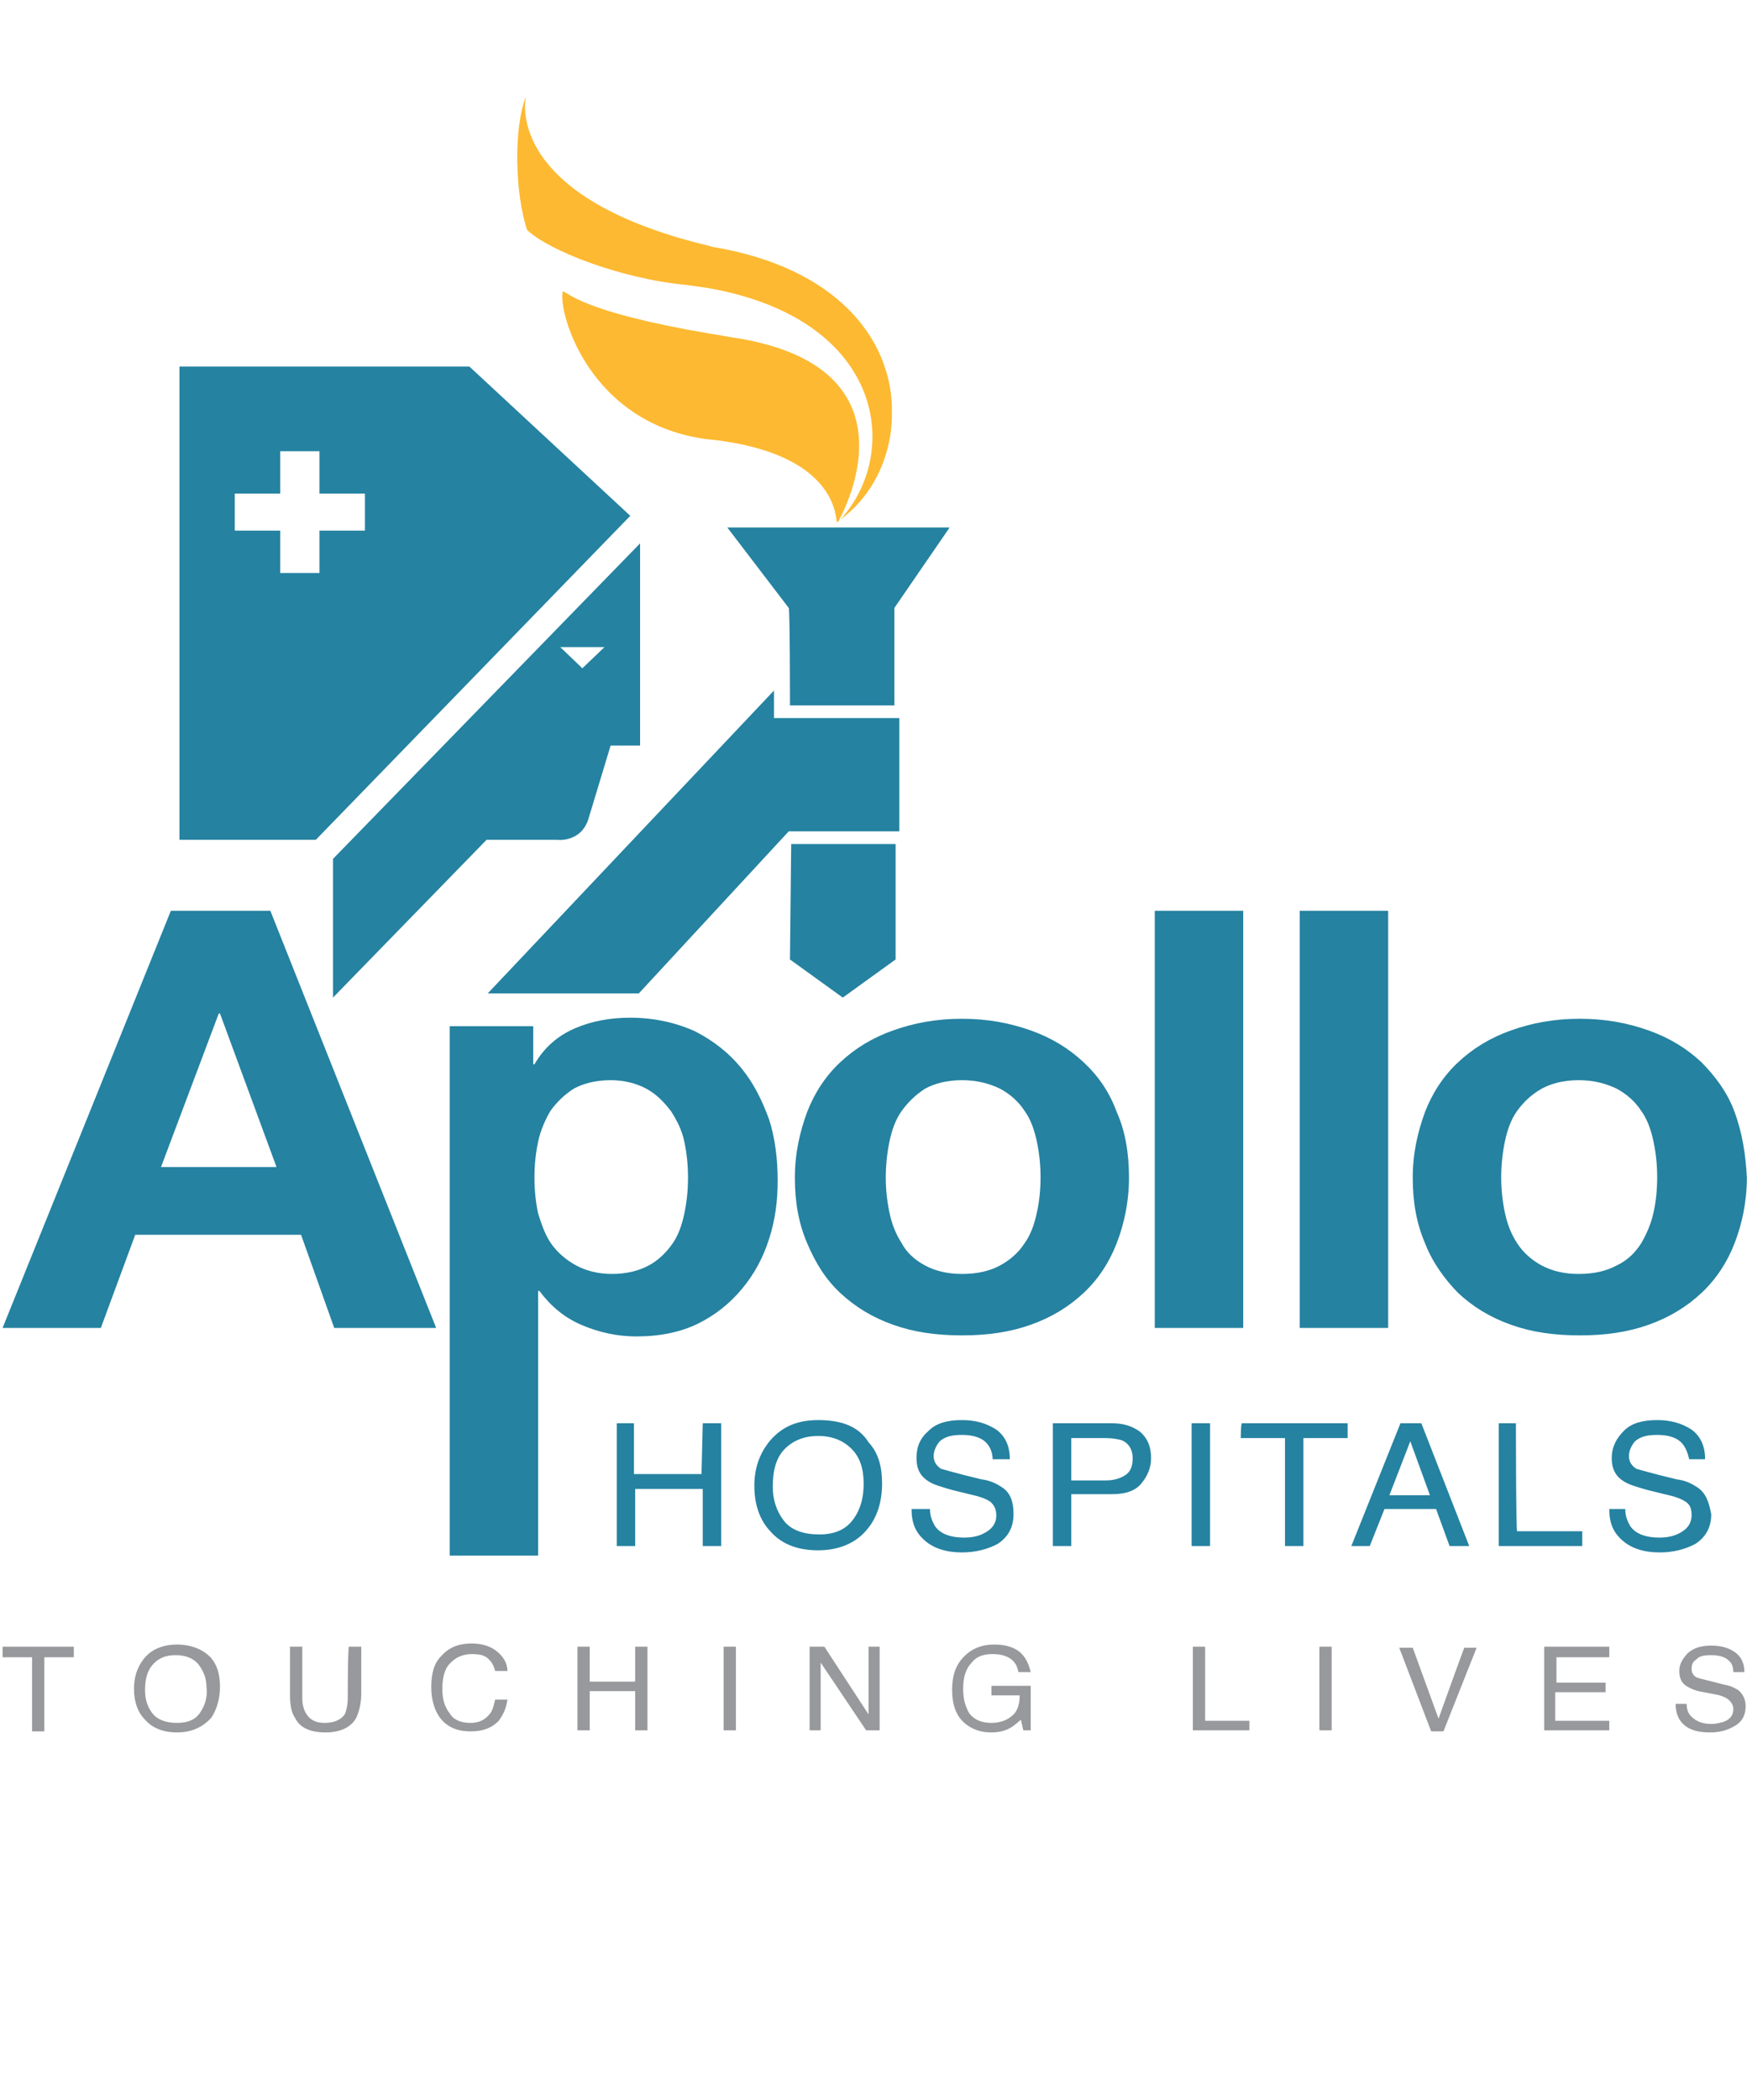
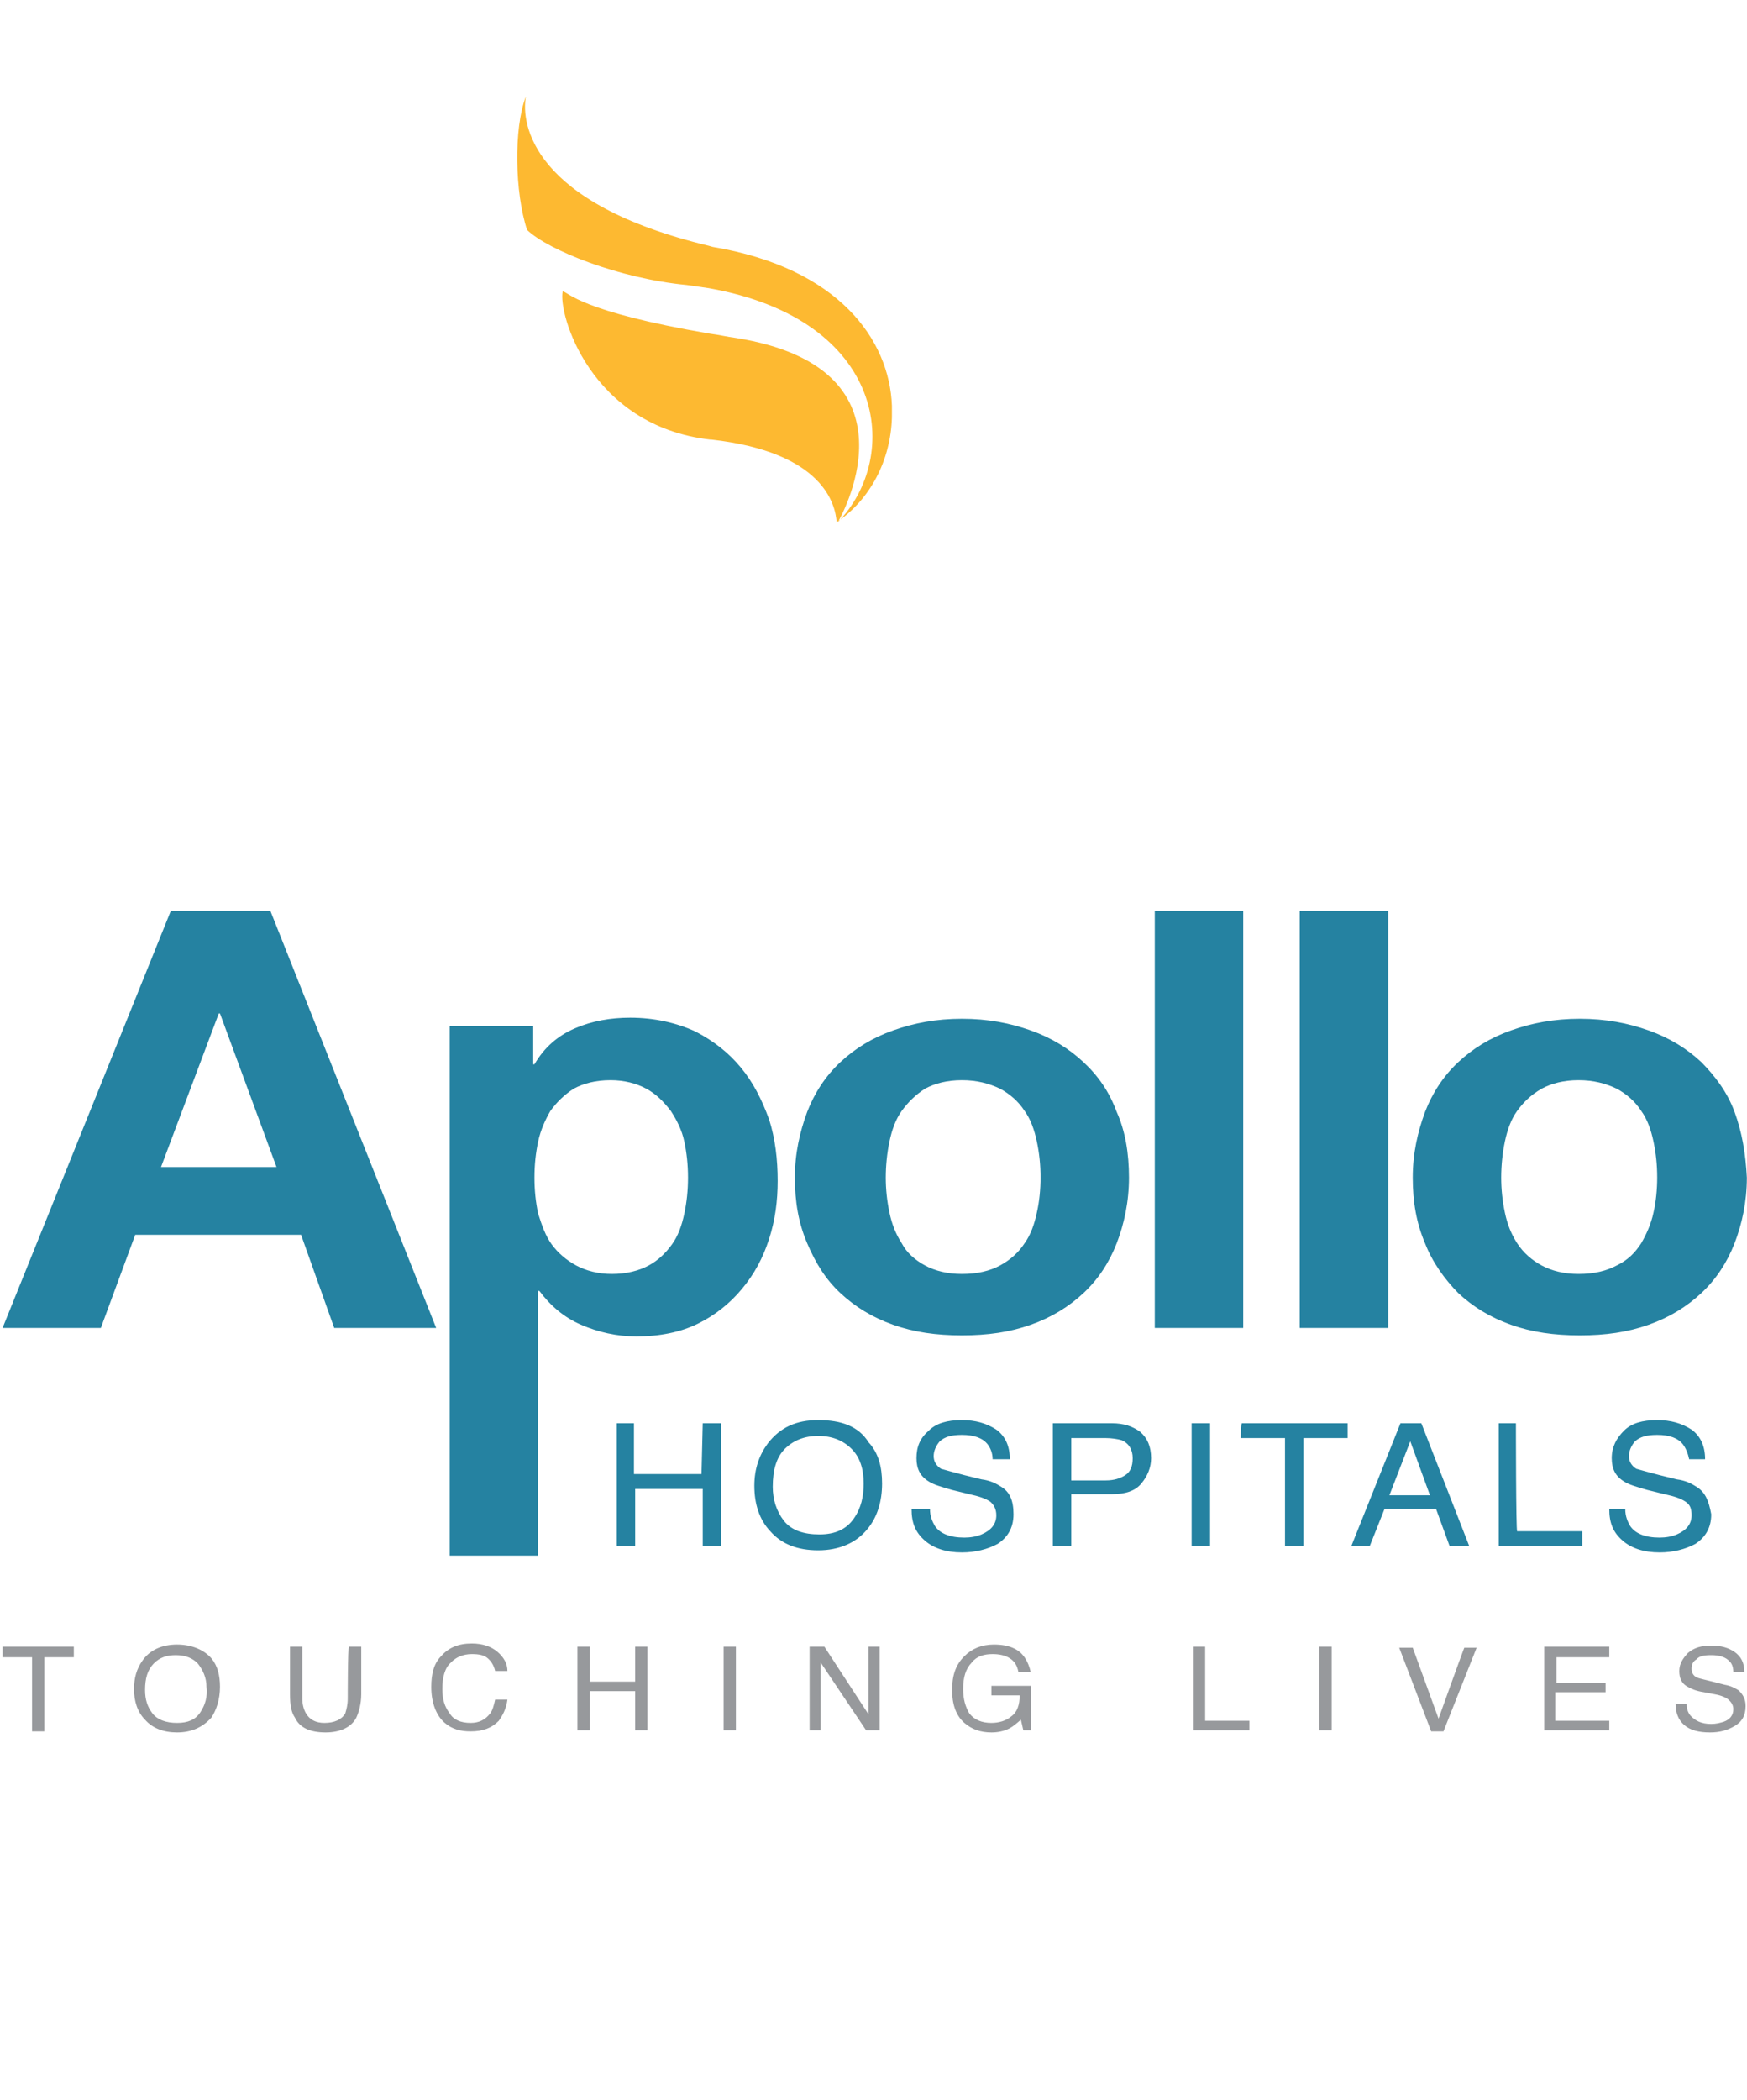
<svg xmlns="http://www.w3.org/2000/svg" width="129" height="155" viewBox="0 0 129 155" fill="none">
  <path d="M12.616 67.227L0.19 98.02H7.446L9.986 91.142H22.231L24.68 98.02H32.208L19.963 67.227M11.89 86.14L16.154 74.808H16.244L20.417 86.14H11.89ZM54.703 78.794C53.796 77.7 52.707 76.84 51.347 76.136C49.986 75.511 48.354 75.12 46.54 75.12C45.088 75.12 43.728 75.355 42.458 75.902C41.188 76.449 40.19 77.309 39.465 78.559H39.374V75.746H33.206V114.823H39.737V95.284H39.827C40.644 96.379 41.642 97.238 42.911 97.785C44.181 98.332 45.542 98.645 46.993 98.645C48.717 98.645 50.258 98.332 51.528 97.707C52.798 97.082 53.887 96.222 54.794 95.128C55.701 94.034 56.336 92.862 56.789 91.455C57.243 90.048 57.424 88.641 57.424 87.156C57.424 85.593 57.243 84.03 56.789 82.623C56.245 81.138 55.61 79.888 54.703 78.794ZM50.531 89.579C50.349 90.439 50.077 91.22 49.623 91.846C49.17 92.471 48.626 93.018 47.9 93.409C47.175 93.799 46.267 94.034 45.179 94.034C44.181 94.034 43.274 93.799 42.549 93.409C41.823 93.018 41.188 92.471 40.734 91.846C40.281 91.22 40.009 90.439 39.737 89.579C39.555 88.719 39.465 87.86 39.465 86.922C39.465 85.984 39.555 85.124 39.737 84.264C39.918 83.405 40.281 82.623 40.644 81.998C41.097 81.373 41.642 80.826 42.367 80.357C43.093 79.966 44 79.731 45.088 79.731C46.086 79.731 46.993 79.966 47.719 80.357C48.444 80.748 48.989 81.295 49.533 81.998C49.986 82.701 50.349 83.405 50.531 84.264C50.712 85.124 50.803 85.984 50.803 86.922C50.803 87.86 50.712 88.719 50.531 89.579ZM80.009 78.403C78.921 77.387 77.651 76.605 76.109 76.058C74.567 75.511 72.934 75.198 71.03 75.198C69.125 75.198 67.492 75.511 65.95 76.058C64.408 76.605 63.138 77.387 62.05 78.403C60.962 79.419 60.145 80.669 59.601 82.076C59.057 83.561 58.694 85.124 58.694 86.922C58.694 88.719 58.966 90.282 59.601 91.767C60.236 93.252 60.962 94.425 62.05 95.441C63.138 96.457 64.408 97.238 65.95 97.785C67.492 98.332 69.125 98.567 71.03 98.567C72.934 98.567 74.567 98.332 76.109 97.785C77.651 97.238 78.921 96.457 80.009 95.441C81.098 94.425 81.914 93.174 82.458 91.767C83.003 90.361 83.365 88.719 83.365 86.922C83.365 85.124 83.093 83.483 82.458 82.076C81.914 80.591 81.098 79.419 80.009 78.403ZM76.563 89.501C76.381 90.361 76.109 91.142 75.656 91.767C75.202 92.471 74.567 93.018 73.841 93.409C73.116 93.799 72.209 94.034 71.03 94.034C69.941 94.034 69.034 93.799 68.309 93.409C67.583 93.018 66.948 92.471 66.585 91.767C66.132 91.064 65.86 90.361 65.678 89.501C65.497 88.641 65.406 87.781 65.406 86.922C65.406 86.062 65.497 85.124 65.678 84.264C65.86 83.405 66.132 82.623 66.585 81.998C67.039 81.373 67.583 80.826 68.309 80.357C69.034 79.966 69.941 79.731 71.03 79.731C72.118 79.731 73.025 79.966 73.841 80.357C74.567 80.748 75.202 81.295 75.656 81.998C76.109 82.623 76.381 83.405 76.563 84.264C76.744 85.124 76.835 85.984 76.835 86.922C76.835 87.781 76.744 88.719 76.563 89.501ZM85.27 98.02H91.801V67.227H85.27V98.02ZM95.973 98.02H102.504V67.227H95.973V98.02ZM128.083 82.076C127.538 80.591 126.631 79.419 125.634 78.403C124.545 77.387 123.275 76.605 121.733 76.058C120.191 75.511 118.559 75.198 116.654 75.198C114.749 75.198 113.116 75.511 111.574 76.058C110.033 76.605 108.763 77.387 107.674 78.403C106.586 79.419 105.769 80.669 105.225 82.076C104.681 83.561 104.318 85.124 104.318 86.922C104.318 88.719 104.59 90.282 105.225 91.767C105.769 93.174 106.676 94.425 107.674 95.441C108.763 96.457 110.033 97.238 111.574 97.785C113.116 98.332 114.749 98.567 116.654 98.567C118.559 98.567 120.191 98.332 121.733 97.785C123.275 97.238 124.545 96.457 125.634 95.441C126.722 94.425 127.538 93.174 128.083 91.767C128.627 90.361 128.99 88.719 128.99 86.922C128.899 85.124 128.627 83.561 128.083 82.076ZM122.096 89.501C121.915 90.361 121.552 91.142 121.189 91.767C120.736 92.471 120.191 93.018 119.375 93.409C118.649 93.799 117.742 94.034 116.563 94.034C115.475 94.034 114.568 93.799 113.842 93.409C113.116 93.018 112.482 92.471 112.028 91.767C111.574 91.064 111.302 90.361 111.121 89.501C110.94 88.641 110.849 87.781 110.849 86.922C110.849 86.062 110.94 85.124 111.121 84.264C111.302 83.405 111.574 82.623 112.028 81.998C112.482 81.373 113.026 80.826 113.842 80.357C114.568 79.966 115.475 79.731 116.563 79.731C117.652 79.731 118.559 79.966 119.375 80.357C120.101 80.748 120.736 81.295 121.189 81.998C121.643 82.623 121.915 83.405 122.096 84.264C122.278 85.124 122.368 85.984 122.368 86.922C122.368 87.781 122.278 88.719 122.096 89.501Z" fill="#2582A1" />
  <path d="M51.8 108.805H46.812V105.054H45.542V114.12H46.902V109.9H51.891V114.12H53.252V105.054H51.891M60.417 104.819C58.785 104.819 57.605 105.367 56.698 106.539C56.063 107.399 55.701 108.415 55.701 109.665C55.701 110.994 56.063 112.166 56.88 113.026C57.696 113.964 58.875 114.433 60.417 114.433C61.959 114.433 63.229 113.885 64.045 112.869C64.771 112.01 65.134 110.837 65.134 109.509C65.134 108.258 64.862 107.242 64.136 106.461C63.41 105.288 62.141 104.819 60.417 104.819ZM63.048 112.088C62.503 112.869 61.687 113.26 60.508 113.26C59.329 113.26 58.422 112.948 57.877 112.244C57.333 111.541 57.061 110.681 57.061 109.743C57.061 108.493 57.333 107.555 57.968 106.93C58.603 106.304 59.419 105.992 60.417 105.992C61.415 105.992 62.231 106.304 62.866 106.93C63.501 107.555 63.773 108.415 63.773 109.509C63.773 110.447 63.592 111.306 63.048 112.088ZM73.932 109.743C73.569 109.509 73.116 109.274 72.481 109.196L71.211 108.884C70.304 108.649 69.76 108.493 69.488 108.415C69.125 108.18 68.943 107.868 68.943 107.477C68.943 107.086 69.125 106.695 69.397 106.383C69.76 106.07 70.213 105.914 71.03 105.914C71.937 105.914 72.572 106.148 72.934 106.617C73.116 106.851 73.297 107.242 73.297 107.711H74.567C74.567 106.695 74.204 105.992 73.569 105.523C72.844 105.054 72.027 104.819 71.03 104.819C69.941 104.819 69.125 105.054 68.581 105.601C67.946 106.148 67.674 106.773 67.674 107.633C67.674 108.415 67.946 108.962 68.581 109.352C68.943 109.587 69.488 109.743 70.304 109.978L71.574 110.29C72.299 110.447 72.753 110.603 73.116 110.837C73.388 111.072 73.569 111.384 73.569 111.853C73.569 112.479 73.207 112.948 72.481 113.26C72.118 113.417 71.665 113.495 71.211 113.495C70.123 113.495 69.397 113.182 69.034 112.635C68.853 112.322 68.671 111.932 68.671 111.384H67.311C67.311 112.401 67.583 113.104 68.308 113.729C68.943 114.276 69.85 114.589 71.03 114.589C72.027 114.589 72.934 114.354 73.66 113.964C74.386 113.495 74.839 112.791 74.839 111.775C74.839 110.759 74.567 110.134 73.932 109.743ZM82.096 105.054H77.742V114.12H79.102V110.29H82.096C83.093 110.29 83.819 110.056 84.272 109.509C84.726 108.962 84.998 108.336 84.998 107.633C84.998 106.773 84.726 106.148 84.182 105.679C83.638 105.288 83.003 105.054 82.096 105.054ZM83.093 108.884C82.731 109.118 82.277 109.274 81.642 109.274H79.102V106.148H81.642C82.096 106.148 82.549 106.226 82.821 106.304C83.365 106.539 83.638 107.008 83.638 107.633C83.638 108.258 83.456 108.649 83.093 108.884ZM87.991 114.12H89.352V105.054H87.991V114.12ZM91.62 106.148H94.885V114.12H96.245V106.148H99.511V105.054H91.71C91.62 105.054 91.62 106.148 91.62 106.148ZM103.411 105.054L99.783 114.12H101.143L102.232 111.384H106.041L107.039 114.12H108.49L104.953 105.054H103.411ZM102.595 110.368L104.137 106.383L105.588 110.368H102.595ZM111.937 105.054H110.667V114.12H116.835V113.026H112.028C111.937 113.026 111.937 105.054 111.937 105.054ZM125.271 109.743C124.908 109.509 124.454 109.274 123.82 109.196L122.55 108.884C121.643 108.649 121.098 108.493 120.826 108.415C120.463 108.18 120.282 107.868 120.282 107.477C120.282 107.086 120.463 106.695 120.736 106.383C121.098 106.07 121.552 105.914 122.368 105.914C123.275 105.914 123.91 106.148 124.273 106.617C124.454 106.851 124.636 107.242 124.727 107.711H125.906C125.906 106.695 125.543 105.992 124.908 105.523C124.182 105.054 123.366 104.819 122.368 104.819C121.28 104.819 120.463 105.054 119.919 105.601C119.375 106.148 119.012 106.773 119.012 107.633C119.012 108.415 119.284 108.962 119.919 109.352C120.282 109.587 120.826 109.743 121.643 109.978L122.912 110.29C123.638 110.447 124.092 110.603 124.454 110.837C124.817 111.072 124.908 111.384 124.908 111.853C124.908 112.479 124.545 112.948 123.82 113.26C123.457 113.417 123.003 113.495 122.55 113.495C121.461 113.495 120.736 113.182 120.373 112.635C120.191 112.322 120.01 111.932 120.01 111.384H118.831C118.831 112.401 119.103 113.104 119.829 113.729C120.463 114.276 121.37 114.589 122.55 114.589C123.547 114.589 124.454 114.354 125.18 113.964C125.906 113.495 126.359 112.791 126.359 111.775C126.178 110.759 125.906 110.134 125.271 109.743Z" fill="#2582A1" />
-   <path d="M58.331 70.821L62.231 73.635L66.132 70.821V62.302H58.422M66.404 53.002H57.152V50.97L36.018 73.322H47.175L58.24 61.364H66.404V53.002ZM58.331 52.064H66.041V44.874L70.123 38.934H53.705L58.24 44.874C58.331 44.874 58.331 52.064 58.331 52.064ZM34.657 27.054H13.251V61.99H23.319L46.54 38.074L34.657 27.054ZM26.948 39.168H23.591V42.294H20.689V39.168H17.333V36.433H20.689V33.307H23.591V36.433H26.948V39.168ZM43.456 60.426L45.088 55.034H47.265V40.106L24.589 63.396V73.635L35.927 61.99H41.188C41.097 61.99 42.911 62.224 43.456 60.426ZM44.635 47.765L43.002 49.328L41.37 47.765H44.635Z" fill="#2582A1" />
  <path d="M52.617 18.223L52.345 18.144C39.284 15.018 38.468 9.157 38.831 7.125C37.923 9.469 38.014 14.237 38.921 16.972C40.463 18.457 45.724 20.567 50.713 21.036L52.345 21.271C65.498 23.615 66.586 33.697 61.869 38.543C62.414 37.605 67.947 27.132 54.341 24.944C53.706 24.866 53.071 24.709 52.436 24.631C42.822 22.99 42.005 21.583 41.552 21.505C41.189 23.068 43.547 31.431 52.436 32.447H52.527C60.872 33.385 61.688 37.292 61.779 38.543C64.228 36.902 65.77 34.01 65.86 30.806V29.946C65.679 25.1 61.96 19.786 52.617 18.223Z" fill="#FDB931" />
  <path d="M0.19 122.326H2.367V127.797H3.274V122.326H5.451V121.544H0.19M13.07 121.388C11.981 121.388 11.074 121.779 10.53 122.56C10.076 123.186 9.895 123.889 9.895 124.671C9.895 125.608 10.167 126.39 10.711 126.937C11.256 127.562 12.072 127.875 13.07 127.875C14.158 127.875 14.975 127.484 15.609 126.781C15.972 126.234 16.244 125.452 16.244 124.514C16.244 123.655 16.063 122.951 15.609 122.404C15.065 121.779 14.158 121.388 13.07 121.388ZM14.793 126.39C14.43 126.937 13.886 127.172 13.07 127.172C12.253 127.172 11.618 126.937 11.256 126.468C10.893 125.999 10.711 125.452 10.711 124.749C10.711 123.889 10.893 123.264 11.346 122.795C11.8 122.326 12.344 122.17 12.979 122.17C13.705 122.17 14.249 122.404 14.612 122.795C14.975 123.264 15.247 123.811 15.247 124.514C15.337 125.218 15.156 125.843 14.793 126.39ZM25.678 125.374C25.678 125.843 25.587 126.156 25.496 126.468C25.224 126.937 24.68 127.172 23.954 127.172C23.319 127.172 22.866 126.937 22.594 126.468C22.412 126.156 22.322 125.765 22.322 125.374V121.544H21.415V125.061C21.415 125.843 21.505 126.39 21.777 126.781C22.14 127.562 22.956 127.875 24.045 127.875C25.133 127.875 25.95 127.484 26.312 126.781C26.494 126.39 26.675 125.765 26.675 125.061V121.544H25.768C25.678 121.544 25.678 125.374 25.678 125.374ZM36.199 126.468C35.837 126.937 35.383 127.172 34.748 127.172C34.022 127.172 33.478 126.937 33.206 126.468C32.843 125.999 32.662 125.452 32.662 124.671C32.662 123.811 32.843 123.108 33.297 122.717C33.66 122.326 34.204 122.092 34.839 122.092C35.383 122.092 35.746 122.17 36.018 122.404C36.29 122.639 36.471 122.951 36.562 123.342H37.469C37.469 122.795 37.197 122.326 36.743 121.935C36.29 121.544 35.655 121.31 34.839 121.31C33.841 121.31 33.115 121.623 32.571 122.248C32.027 122.795 31.846 123.576 31.846 124.514C31.846 125.687 32.208 126.625 32.843 127.172C33.387 127.641 34.022 127.797 34.748 127.797C35.655 127.797 36.29 127.562 36.834 127.015C37.106 126.625 37.378 126.156 37.469 125.452H36.562C36.471 125.843 36.381 126.234 36.199 126.468ZM46.902 124.124H43.546V121.544H42.639V127.719H43.546V124.827H46.902V127.719H47.809V121.544H46.902V124.124ZM53.433 127.719H54.34V121.544H53.433V127.719ZM64.136 126.546L60.871 121.544H59.782V127.719H60.599V122.717L63.955 127.719H64.953V121.544H64.136V126.546ZM73.207 125.14H75.293C75.293 125.843 75.111 126.39 74.658 126.703C74.295 127.015 73.751 127.172 73.207 127.172C72.481 127.172 71.937 126.937 71.574 126.468C71.302 125.999 71.12 125.452 71.12 124.671C71.12 123.811 71.302 123.186 71.755 122.717C72.118 122.248 72.662 122.092 73.297 122.092C73.751 122.092 74.204 122.17 74.567 122.404C74.93 122.639 75.111 122.951 75.202 123.42H76.109C75.928 122.639 75.565 122.013 74.93 121.701C74.477 121.466 73.932 121.388 73.388 121.388C72.481 121.388 71.755 121.701 71.211 122.248C70.576 122.873 70.304 123.655 70.304 124.749C70.304 125.765 70.576 126.625 71.211 127.172C71.755 127.641 72.39 127.875 73.207 127.875C73.66 127.875 74.114 127.797 74.567 127.562C74.839 127.406 75.021 127.25 75.383 126.937L75.565 127.719H76.109V124.436H73.207V125.14ZM88.989 121.544H88.082V127.719H92.254V127.015H88.989V121.544ZM97.425 127.719H98.332V121.544H97.425V127.719ZM106.223 126.859L104.318 121.623H103.32L105.679 127.797H106.586L109.035 121.623H108.128C108.128 121.544 106.223 126.859 106.223 126.859ZM114.931 124.905H118.559V124.202H114.931V122.326H118.831V121.544H114.023V127.719H118.831V127.015H114.84V124.905H114.931ZM128.355 124.749C128.083 124.592 127.811 124.436 127.357 124.358L126.45 124.124C125.815 123.967 125.452 123.889 125.271 123.811C124.999 123.655 124.908 123.42 124.908 123.186C124.908 122.873 124.999 122.639 125.271 122.482C125.452 122.248 125.815 122.17 126.359 122.17C126.994 122.17 127.448 122.326 127.72 122.639C127.901 122.795 127.992 123.108 127.992 123.42H128.808C128.808 122.717 128.536 122.248 128.083 121.935C127.629 121.623 127.085 121.466 126.359 121.466C125.634 121.466 125.089 121.623 124.636 122.013C124.273 122.404 124.001 122.795 124.001 123.342C124.001 123.889 124.182 124.28 124.636 124.514C124.908 124.671 125.271 124.827 125.815 124.905L126.631 125.061C127.085 125.14 127.448 125.296 127.629 125.452C127.811 125.608 127.992 125.843 127.992 126.156C127.992 126.625 127.72 126.937 127.266 127.093C126.994 127.172 126.722 127.25 126.359 127.25C125.634 127.25 125.18 127.015 124.817 126.625C124.636 126.39 124.545 126.156 124.545 125.765H123.729C123.729 126.39 123.91 126.937 124.364 127.328C124.817 127.719 125.452 127.875 126.269 127.875C126.994 127.875 127.538 127.719 128.083 127.406C128.627 127.093 128.899 126.625 128.899 125.921C128.899 125.452 128.718 125.061 128.355 124.749Z" fill="#97999C" />
</svg>